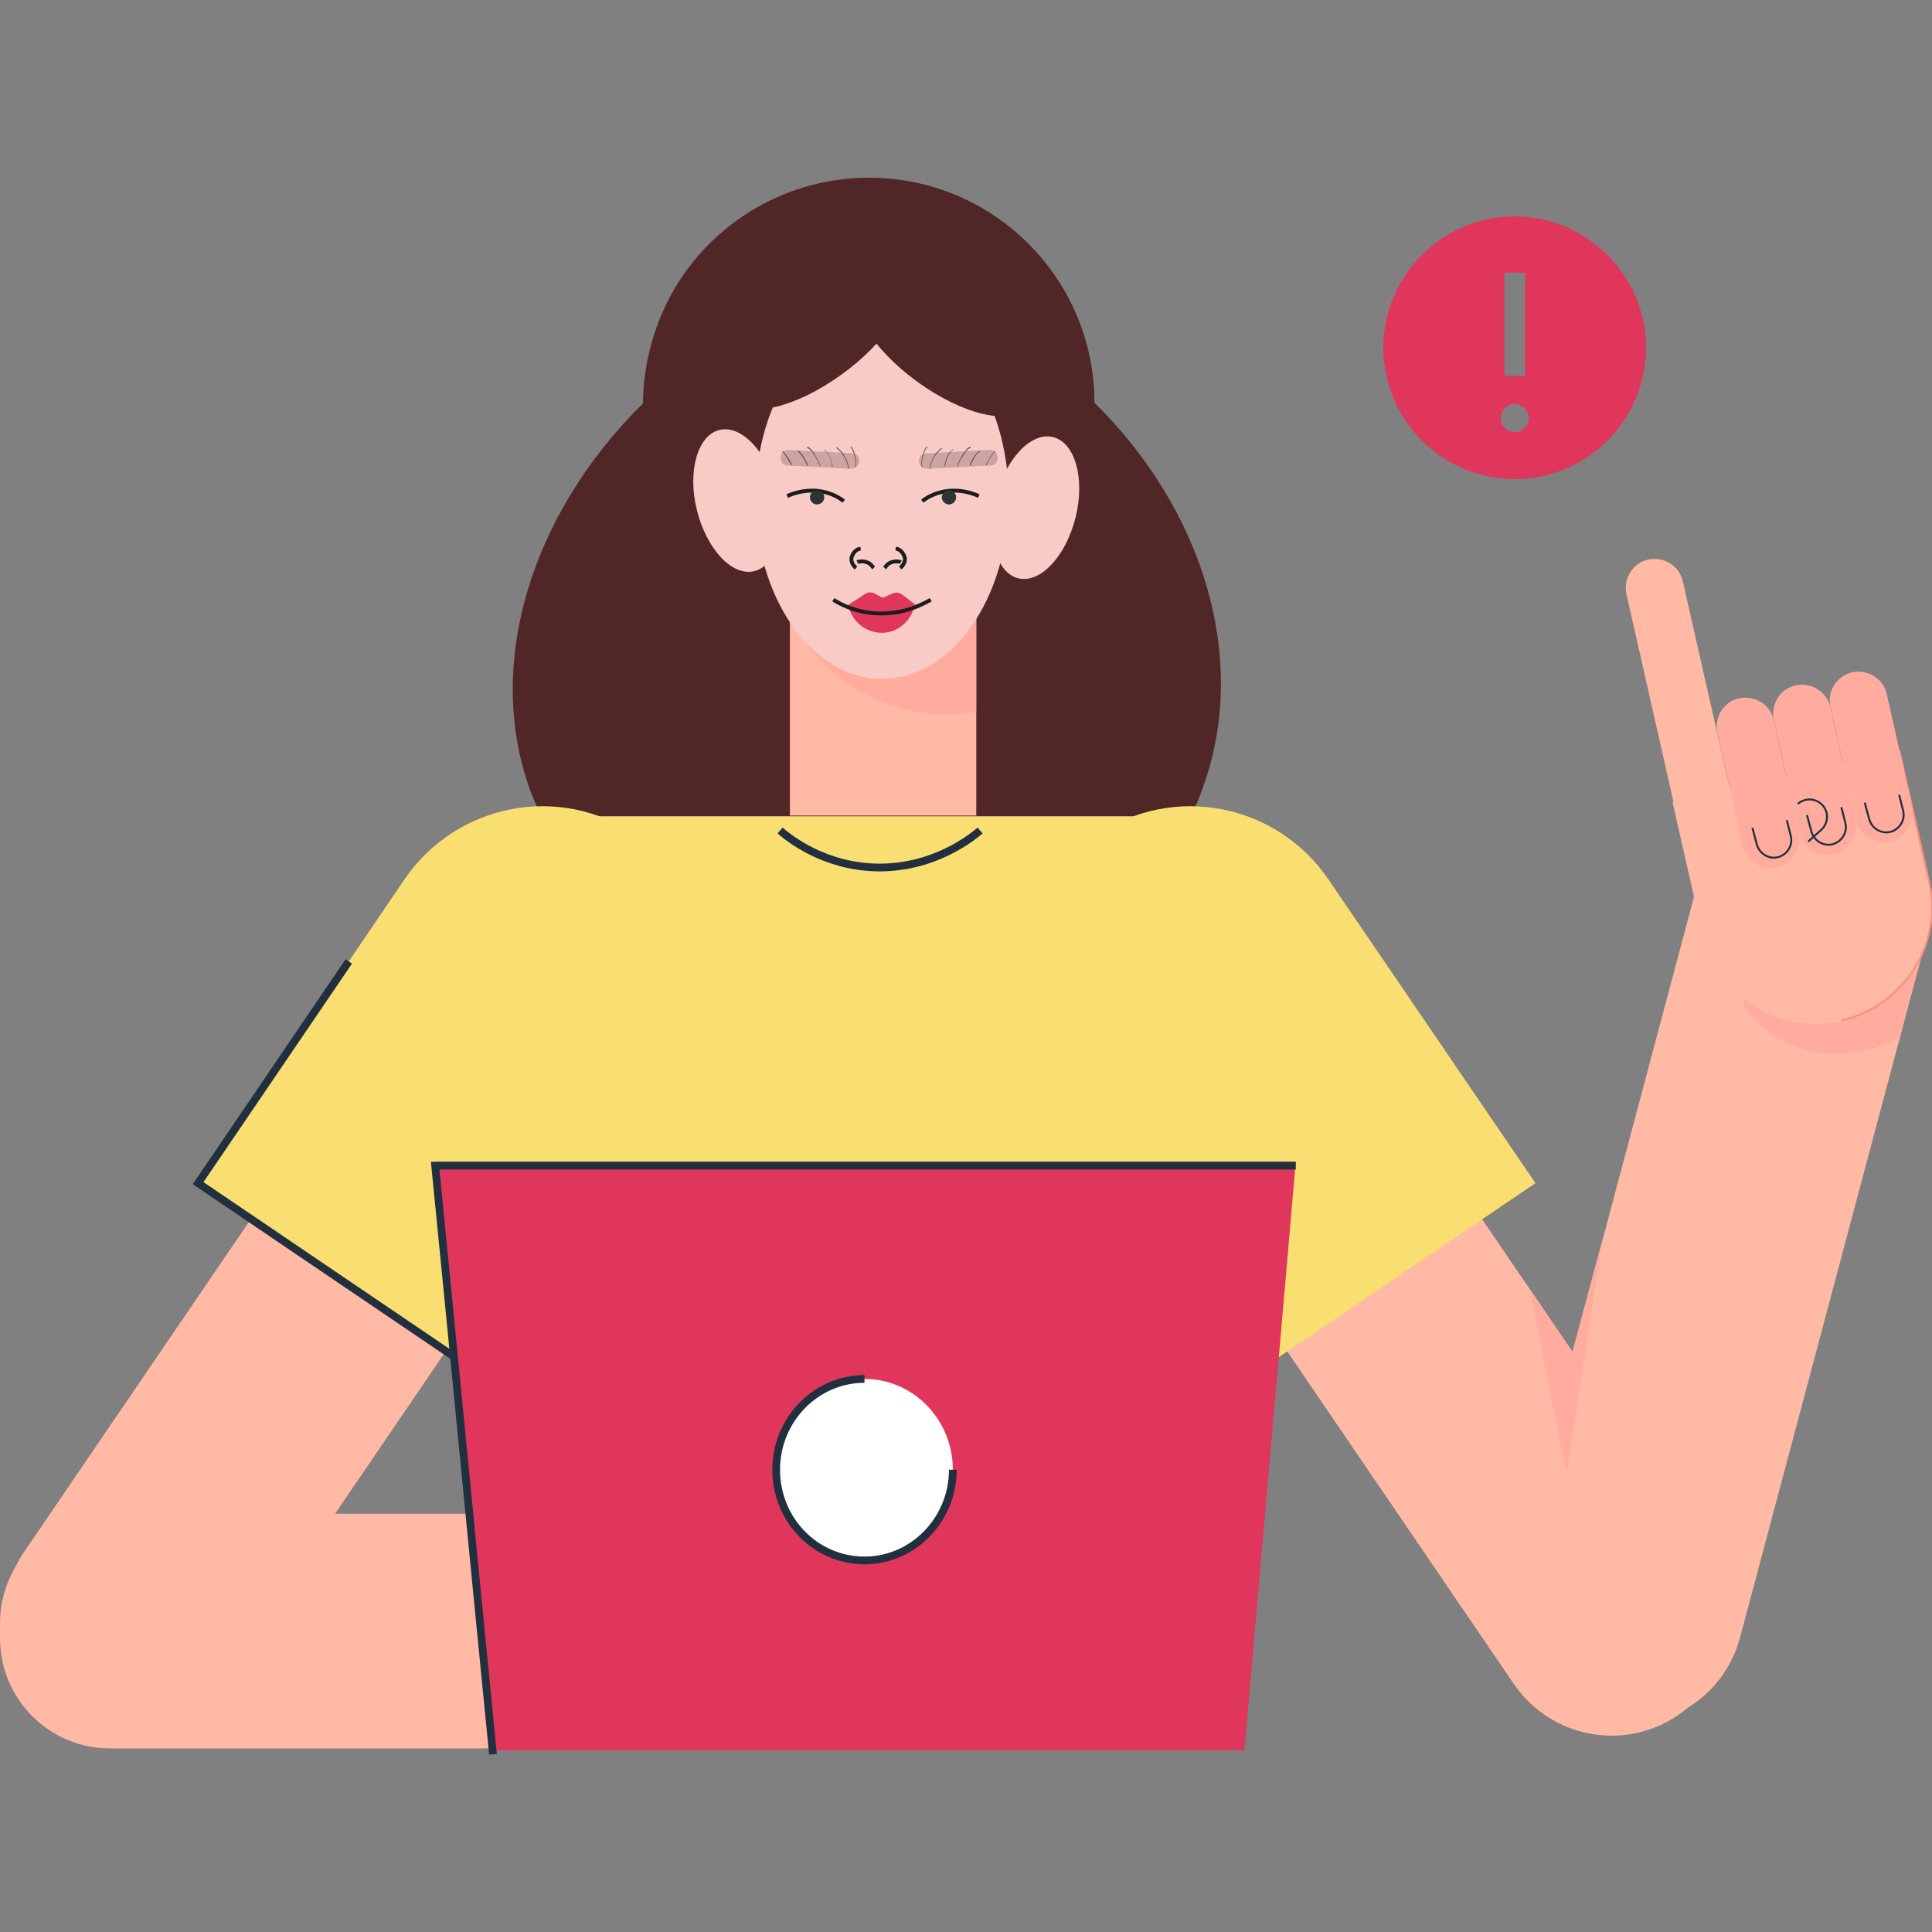
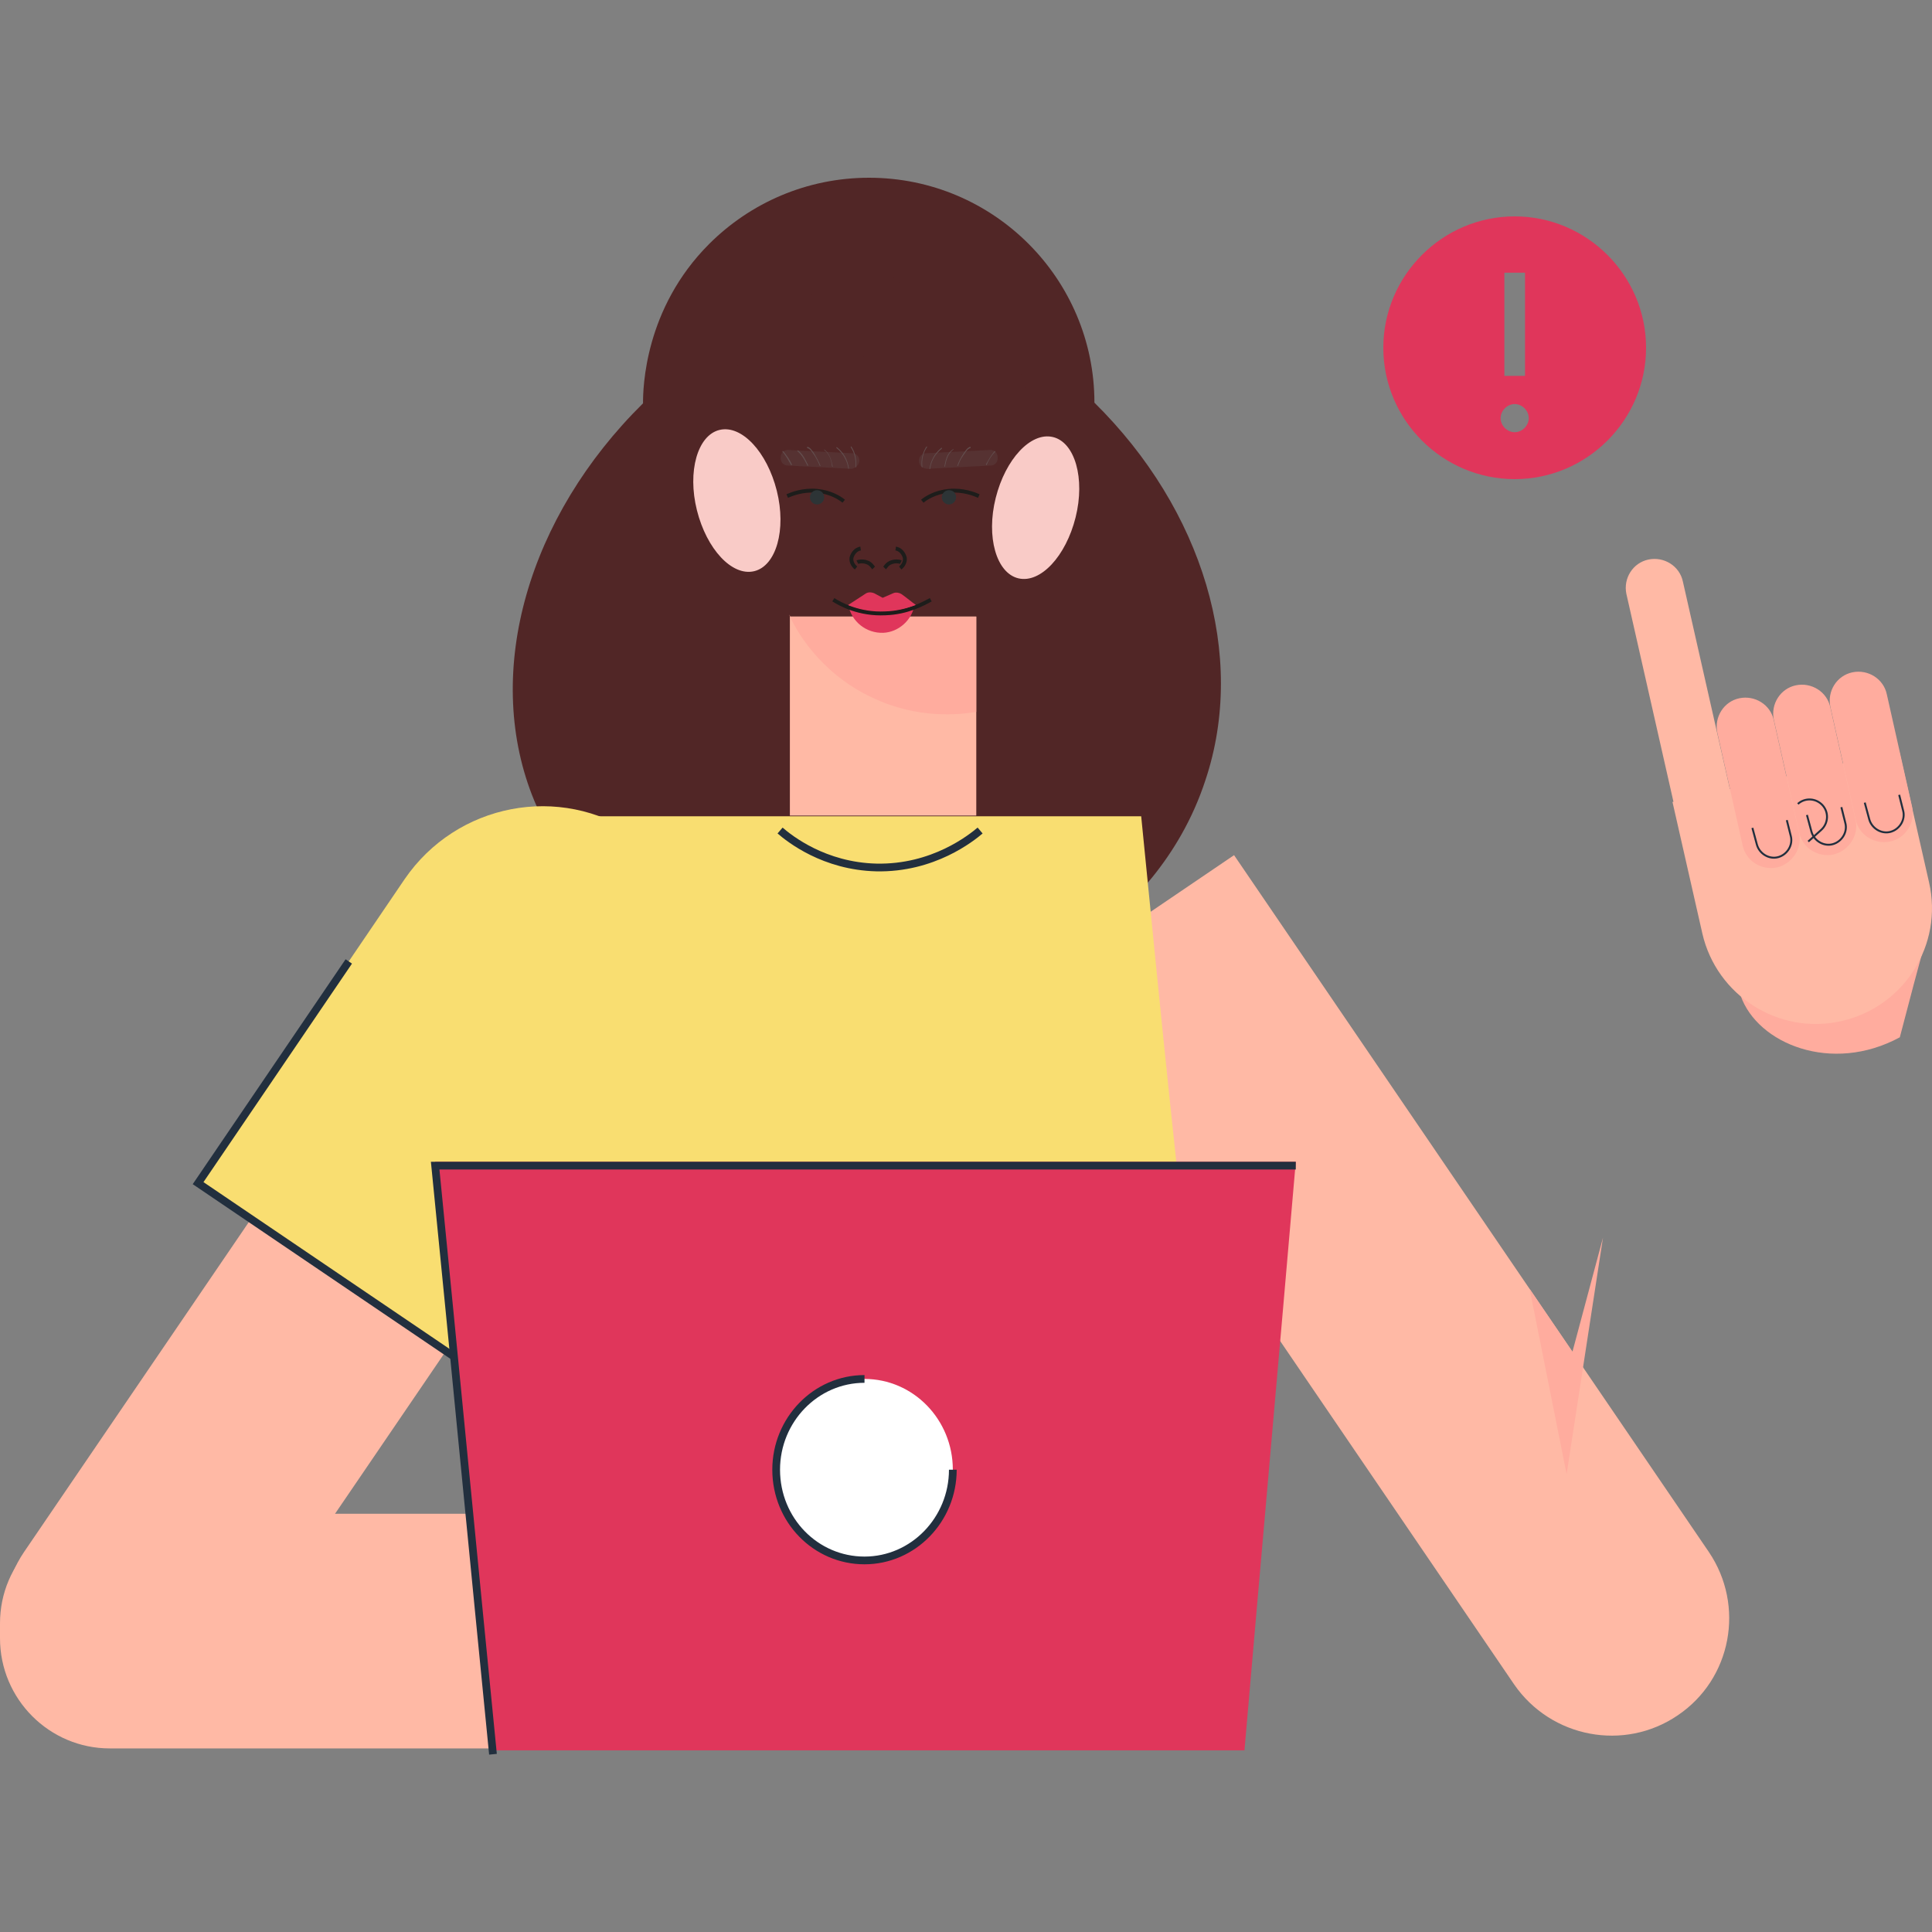
<svg xmlns="http://www.w3.org/2000/svg" width="250" height="250" viewBox="0 0 250 250" fill="none">
  <rect x="0" y="0" width="250" height="250" fill="#808080" stroke="none" />
  <g clip-path="url(#clip0_2501_22)">
    <path d="M141.618 120.805H83.206C78.836 117.702 72.364 111.914 68.834 102.855C62.615 86.75 68.33 66.87 83.206 52.191C83.206 50.261 83.374 39.944 91.779 31.556C97.074 26.271 104.386 23 112.454 23C128.591 23 141.618 36.086 141.618 52.107C155.654 65.947 161.369 84.82 155.99 100.926C152.628 111.243 145.737 117.618 141.618 120.805Z" fill="#512626" />
    <path d="M102.21 105.535H126.331V79.784H102.21V105.535Z" fill="#FFB9A5" />
    <path d="M126.322 79.871V92.117C124.305 92.453 118.842 93.124 112.874 90.272C105.899 87.001 102.873 81.297 102.116 79.535C102.201 79.619 102.201 79.703 102.285 79.787H126.322V79.871Z" fill="#FFAC9E" />
-     <path d="M114.135 87.841C123.187 87.841 130.524 77.401 130.524 64.522C130.524 51.643 123.187 41.203 114.135 41.203C105.084 41.203 97.746 51.643 97.746 64.522C97.746 77.401 105.084 87.841 114.135 87.841Z" fill="#F9CBC7" />
    <path d="M119.346 64.856C119.85 64.437 121.027 63.682 122.792 63.514C124.641 63.346 126.07 63.934 126.658 64.185" stroke="#1D1D1B" stroke-width="0.5" stroke-miterlimit="10" />
    <path d="M123.716 64.352C123.716 64.856 123.296 65.275 122.792 65.275C122.288 65.275 121.867 64.856 121.867 64.352C121.867 63.849 122.288 63.43 122.792 63.43C123.38 63.43 123.716 63.849 123.716 64.352Z" fill="#2D3436" />
    <path d="M109.176 64.856C108.672 64.437 107.495 63.682 105.73 63.514C103.881 63.346 102.453 63.934 101.864 64.185" stroke="#1D1D1B" stroke-width="0.5" stroke-miterlimit="10" />
    <path d="M105.731 65.275C106.241 65.275 106.655 64.862 106.655 64.352C106.655 63.843 106.241 63.43 105.731 63.43C105.22 63.43 104.806 63.843 104.806 64.352C104.806 64.862 105.22 65.275 105.731 65.275Z" fill="#2D3436" />
    <path d="M100.52 63.514C101.78 68.546 100.436 73.244 97.578 73.915C94.72 74.586 91.443 71.063 90.182 66.03C88.921 60.997 90.266 56.3 93.124 55.629C95.981 54.958 99.259 58.481 100.52 63.514Z" fill="#F9CBC7" />
    <path d="M128.843 64.436C127.583 69.468 128.927 74.166 131.785 74.837C134.642 75.508 137.92 71.985 139.181 66.952C140.442 61.919 139.097 57.222 136.239 56.551C133.382 55.88 130.104 59.403 128.843 64.436Z" fill="#F9CBC7" />
    <path d="M109.765 78.277C110.185 80.458 112.118 81.968 114.303 81.884C116.236 81.8 118.001 80.29 118.337 78.277" fill="#E0365B" />
    <path d="M107.832 77.606C108.756 78.193 111.193 79.535 114.555 79.367C117.413 79.283 119.514 78.109 120.439 77.606" stroke="#1D1D1B" stroke-width="0.5" stroke-miterlimit="10" />
    <path d="M109.765 78.279L111.95 76.853C112.286 76.602 112.706 76.602 113.127 76.769L114.219 77.356L115.564 76.769C115.9 76.602 116.404 76.685 116.741 76.937C117.329 77.356 117.917 77.86 118.506 78.279C117.581 78.615 116.152 79.034 114.303 79.034C112.286 79.118 110.689 78.615 109.765 78.279Z" fill="#E0365B" />
    <path d="M114.471 73.498C114.555 73.414 114.808 72.91 115.396 72.742C115.9 72.573 116.404 72.657 116.573 72.742" stroke="#1D1D1B" stroke-width="0.5" stroke-miterlimit="10" />
    <path d="M113.043 73.498C112.958 73.414 112.706 72.91 112.118 72.742C111.614 72.573 111.109 72.657 110.941 72.742" stroke="#1D1D1B" stroke-width="0.5" stroke-miterlimit="10" />
    <path d="M111.362 70.981C110.773 71.064 110.353 71.568 110.185 72.155C110.101 72.658 110.353 73.161 110.773 73.497" stroke="#1D1D1B" stroke-width="0.5" stroke-miterlimit="10" />
    <path d="M115.9 70.981C116.488 71.064 116.909 71.568 117.077 72.155C117.161 72.658 116.909 73.161 116.488 73.497" stroke="#1D1D1B" stroke-width="0.5" stroke-miterlimit="10" />
    <path d="M108.84 48.501C103.041 52.695 96.906 54.204 95.141 51.772C93.376 49.339 96.653 43.971 102.537 39.777C108.336 35.583 114.471 34.073 116.236 36.505C118.001 38.938 114.723 44.306 108.84 48.501Z" fill="#512626" />
    <path d="M132.412 52.706C134.158 50.308 130.856 44.942 125.036 40.72C119.216 36.499 113.083 35.021 111.336 37.419C109.59 39.818 112.892 45.184 118.712 49.405C124.531 53.627 130.665 55.105 132.412 52.706Z" fill="#512626" />
    <path opacity="0.3" d="M120.018 60.662L128.171 60.243C128.759 60.243 129.18 59.739 129.095 59.152C129.095 58.565 128.591 58.146 128.003 58.229L119.85 58.649C119.262 58.649 118.842 59.152 118.926 59.739C118.926 60.243 119.43 60.662 120.018 60.662Z" fill="#634E4E" />
    <path d="M120.355 60.664C120.523 59.574 121.027 58.735 121.867 58.064C121.951 57.98 121.867 57.896 121.783 57.98C120.943 58.651 120.439 59.574 120.271 60.664C120.186 60.664 120.355 60.748 120.355 60.664Z" fill="#634E4E" />
    <path d="M123.296 58.148C122.54 58.651 122.372 59.49 122.204 60.329C122.204 60.413 122.288 60.413 122.288 60.329C122.456 59.574 122.624 58.735 123.296 58.232C123.464 58.148 123.38 58.064 123.296 58.148Z" fill="#634E4E" />
    <path d="M125.565 57.812C125.145 57.896 124.893 58.4 124.641 58.735C124.305 59.239 124.053 59.742 123.885 60.245C123.885 60.329 123.969 60.329 123.969 60.245C124.137 59.826 124.305 59.406 124.557 59.071C124.809 58.735 125.145 58.064 125.565 57.98C125.65 57.98 125.565 57.812 125.565 57.812Z" fill="#634E4E" />
-     <path d="M126.742 58.312C126.154 58.816 125.734 59.487 125.481 60.158C125.481 60.242 125.565 60.326 125.565 60.242C125.902 59.571 126.154 58.9 126.826 58.396C126.91 58.396 126.826 58.229 126.742 58.312Z" fill="#634E4E" />
    <path d="M128.675 58.398C128.255 58.901 127.919 59.489 127.583 60.076C127.583 60.16 127.667 60.243 127.667 60.16C127.919 59.572 128.255 58.985 128.759 58.482C128.843 58.398 128.759 58.314 128.675 58.398Z" fill="#634E4E" />
    <path d="M119.85 57.812C119.346 58.651 119.178 59.49 119.262 60.412C119.262 60.496 119.43 60.496 119.346 60.412C119.262 59.49 119.43 58.651 119.934 57.896C120.018 57.812 119.934 57.728 119.85 57.812Z" fill="#634E4E" />
    <path opacity="0.3" d="M110.101 60.662L101.948 60.243C101.36 60.243 100.94 59.739 101.024 59.152C101.024 58.565 101.528 58.146 102.116 58.229L110.269 58.649C110.857 58.649 111.278 59.152 111.193 59.739C111.109 60.243 110.605 60.662 110.101 60.662Z" fill="#634E4E" />
    <path d="M109.849 60.582C109.681 59.492 109.176 58.569 108.336 57.898C108.252 57.814 108.168 57.898 108.252 57.982C109.092 58.653 109.597 59.576 109.765 60.582C109.765 60.75 109.849 60.666 109.849 60.582Z" fill="#634E4E" />
    <path d="M106.655 58.232C107.327 58.735 107.579 59.574 107.664 60.329C107.664 60.413 107.832 60.413 107.748 60.329C107.579 59.49 107.327 58.651 106.655 58.148C106.655 58.064 106.655 58.148 106.655 58.232Z" fill="#634E4E" />
    <path d="M104.47 57.98C104.89 58.064 105.226 58.735 105.478 59.071C105.73 59.49 105.899 59.826 106.067 60.245C106.067 60.329 106.235 60.329 106.151 60.245C105.983 59.742 105.646 59.239 105.394 58.735C105.142 58.4 104.89 57.896 104.47 57.812C104.47 57.812 104.386 57.98 104.47 57.98Z" fill="#634E4E" />
    <path d="M103.209 58.396C103.797 58.9 104.134 59.571 104.47 60.242C104.47 60.326 104.638 60.242 104.554 60.158C104.218 59.487 103.881 58.732 103.293 58.312C103.209 58.229 103.125 58.396 103.209 58.396Z" fill="#634E4E" />
    <path d="M101.276 58.482C101.696 58.985 102.032 59.572 102.369 60.16C102.369 60.243 102.537 60.16 102.453 60.076C102.2 59.489 101.78 58.901 101.36 58.398C101.276 58.314 101.192 58.398 101.276 58.482Z" fill="#634E4E" />
    <path d="M110.101 57.896C110.605 58.651 110.773 59.574 110.689 60.412C110.689 60.496 110.773 60.496 110.773 60.412C110.857 59.49 110.689 58.567 110.185 57.812C110.185 57.728 110.017 57.812 110.101 57.896Z" fill="#634E4E" />
    <path d="M217.092 221.967C224.068 217.269 225.833 207.791 221.126 200.828L159.688 110.656L134.474 127.768L195.913 217.94C200.703 224.902 210.2 226.664 217.092 221.967Z" fill="#FFB9A5" />
-     <path d="M163.05 177.258L198.686 153.1L171.875 113.76C165.151 103.946 151.788 101.346 141.955 108.056C132.121 114.767 129.516 128.104 136.239 137.918L163.05 177.258Z" fill="#F9DE71" />
    <path d="M7.144 221.967C0.168 217.269 -1.597 207.791 3.11 200.828L64.548 110.656L89.762 127.768L28.324 217.94C23.533 224.902 14.12 226.664 7.144 221.967Z" fill="#FFB9A5" />
    <path d="M61.27 177.258L25.634 153.1L52.361 113.76C59.085 103.946 72.448 101.346 82.281 108.056C92.115 114.767 94.72 128.104 87.997 137.918L61.27 177.258Z" fill="#F9DE71" />
    <path d="M154.73 200.495C153.133 210.728 150.023 218.865 147.586 224.233H76.146C73.373 220.458 69.675 214.503 67.237 206.45C62.699 191.435 65.472 178.35 67.237 168.871C69.927 154.276 72.953 133.557 74.381 105.625H147.67C150.359 132.802 152.545 154.863 154.814 172.814C155.402 178.266 156.663 187.996 154.73 200.495Z" fill="#F9DE71" />
    <path d="M0 211.984V210.055C0 202.17 6.388 195.879 14.204 195.879H109.681V226.244H14.204C6.388 226.244 0 219.869 0 211.984Z" fill="#FFB9A5" />
-     <path d="M206.502 222.722C214.655 224.903 222.975 220.038 225.161 211.902L249.45 120.723L220.034 112.922L195.744 204.101C193.559 212.237 198.434 220.541 206.502 222.722Z" fill="#FFB9A5" />
    <path d="M100.94 107.469C102.201 108.559 106.655 112.082 113.379 112.25C120.775 112.418 125.734 108.391 126.826 107.469" stroke="#222F3E" stroke-miterlimit="10" />
    <path d="M245.836 134.226C247.013 129.696 248.189 125.251 249.45 120.721L230.288 114.598C225.665 118.54 223.648 124.412 225.245 128.857C227.43 135.065 237.011 139.007 245.836 134.226Z" fill="#FFAC9E" />
    <path d="M238.272 132.127C230.204 133.972 222.135 128.856 220.286 120.803L216.42 103.775L245.752 97.148L249.618 114.176C251.467 122.229 246.425 130.281 238.272 132.127Z" fill="#FFB9A5" />
-     <path d="M245.752 97.066L249.618 114.094C251.467 122.147 246.34 130.199 238.272 132.045" stroke="#F99180" stroke-width="0.25" stroke-miterlimit="10" />
    <path d="M222.639 113.842C220.622 114.261 218.605 113.003 218.185 110.99L210.453 76.85C210.032 74.837 211.293 72.824 213.31 72.405C215.327 71.985 217.344 73.244 217.765 75.257L225.497 109.396C225.917 111.409 224.656 113.423 222.639 113.842Z" fill="#FFB9A5" />
    <path d="M229.951 112.247C227.934 112.666 225.917 111.408 225.497 109.395L222.219 94.8C221.799 92.787 223.06 90.773 225.077 90.354C227.094 89.935 229.111 91.193 229.531 93.206L232.809 107.801C233.229 109.731 231.969 111.744 229.951 112.247Z" fill="#FFAC9E" />
    <path d="M237.263 110.571C235.246 110.991 233.229 109.732 232.809 107.719L229.531 93.124C229.111 91.111 230.372 89.098 232.389 88.678C234.406 88.259 236.423 89.517 236.843 91.53L240.121 106.125C240.541 108.055 239.281 110.068 237.263 110.571Z" fill="#FFAC9E" />
    <path d="M244.575 108.891C242.558 109.311 240.541 108.053 240.121 106.04L236.843 91.444C236.423 89.431 237.684 87.418 239.701 86.999C241.718 86.579 243.735 87.837 244.155 89.85L247.433 104.446C247.853 106.459 246.593 108.472 244.575 108.891Z" fill="#FFAC9E" />
    <path d="M245.752 102.852L246.256 104.865C246.593 106.039 245.836 107.297 244.66 107.633C243.483 107.968 242.222 107.213 241.886 106.039L241.298 103.858" stroke="#222F3E" stroke-width="0.25" stroke-miterlimit="10" />
    <path d="M238.272 104.449L238.776 106.462C239.112 107.637 238.356 108.895 237.179 109.23C236.003 109.566 234.742 108.811 234.406 107.637L233.818 105.456" stroke="#222F3E" stroke-width="0.25" stroke-miterlimit="10" />
    <path d="M231.212 106.125L231.716 108.138C232.053 109.312 231.296 110.571 230.119 110.906C228.943 111.242 227.682 110.487 227.346 109.312L226.758 107.132" stroke="#222F3E" stroke-width="0.25" stroke-miterlimit="10" />
    <path d="M232.641 104.029C233.565 103.19 234.994 103.274 235.835 104.197C236.675 105.12 236.591 106.546 235.666 107.385L233.986 108.894" stroke="#222F3E" stroke-width="0.25" stroke-miterlimit="10" />
    <path d="M197.93 166.771L202.72 190.761L207.427 160.145L203.477 174.908L197.93 166.771Z" fill="#FFAC9E" />
    <path d="M45.133 124.41L25.634 153.098L61.27 177.255" stroke="#222F3E" stroke-miterlimit="10" />
    <path d="M161.033 226.496H63.791C61.27 201.08 58.833 175.664 56.311 150.332C93.46 150.332 130.524 150.332 167.673 150.332C165.488 175.748 163.218 201.164 161.033 226.496Z" fill="#E0365B" />
    <path d="M63.791 227C61.27 201.584 58.833 176.168 56.311 150.836C93.46 150.836 130.524 150.836 167.673 150.836" stroke="#222F3E" stroke-miterlimit="10" />
    <path d="M111.866 201.92C118.179 201.92 123.296 196.663 123.296 190.177C123.296 183.691 118.179 178.434 111.866 178.434C105.553 178.434 100.436 183.691 100.436 190.177C100.436 196.663 105.553 201.92 111.866 201.92Z" fill="white" />
    <path d="M123.296 190.177C123.296 196.636 118.169 201.92 111.866 201.92C105.562 201.92 100.436 196.72 100.436 190.177C100.436 183.718 105.562 178.434 111.866 178.434" stroke="#222F3E" stroke-miterlimit="10" />
    <path d="M196 28C186.65 28 179 35.65 179 45C179 54.35 186.65 62 196 62C205.35 62 213 54.35 213 45C213 35.65 205.35 28 196 28ZM194.664 35.286H197.336V48.643H194.664V35.286ZM196 55.929C195.029 55.929 194.179 55.079 194.179 54.107C194.179 53.136 195.029 52.286 196 52.286C196.971 52.286 197.821 53.136 197.821 54.107C197.821 55.079 196.971 55.929 196 55.929Z" fill="#E0365B" />
  </g>
  <defs>
    <clipPath id="clip0_2501_22">
      <rect width="250" height="250" fill="white" />
    </clipPath>
  </defs>
</svg>